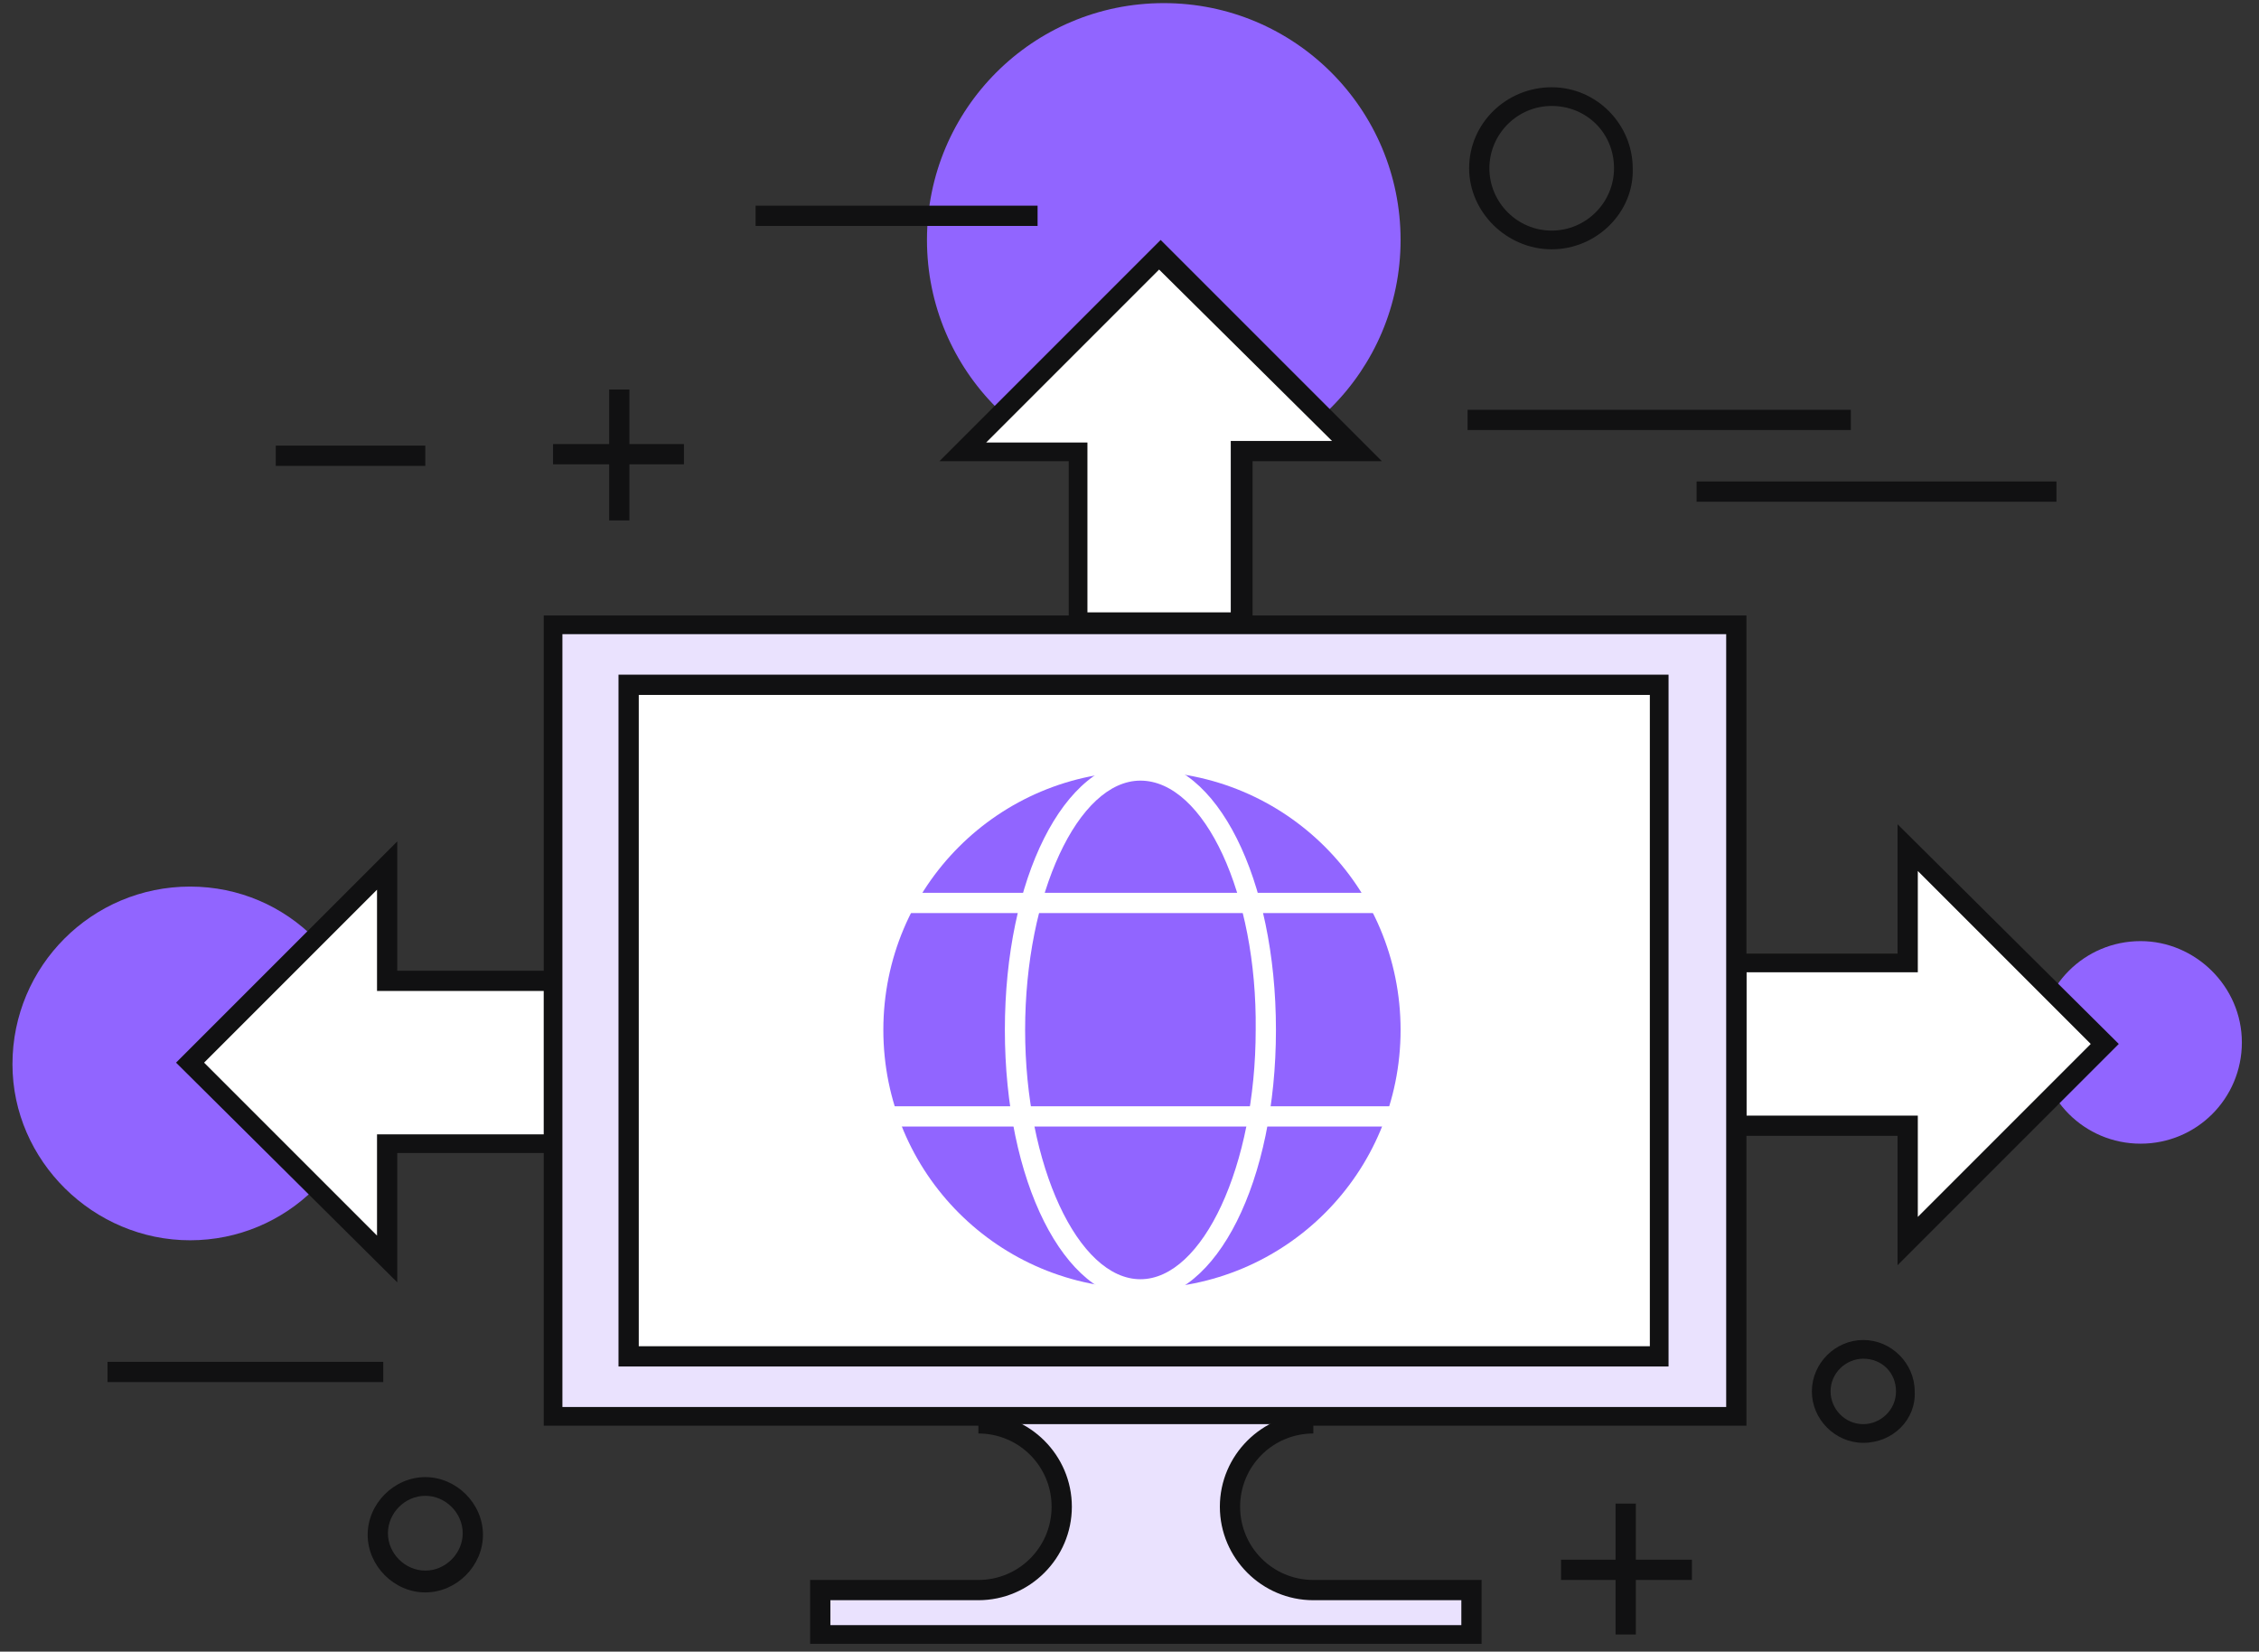
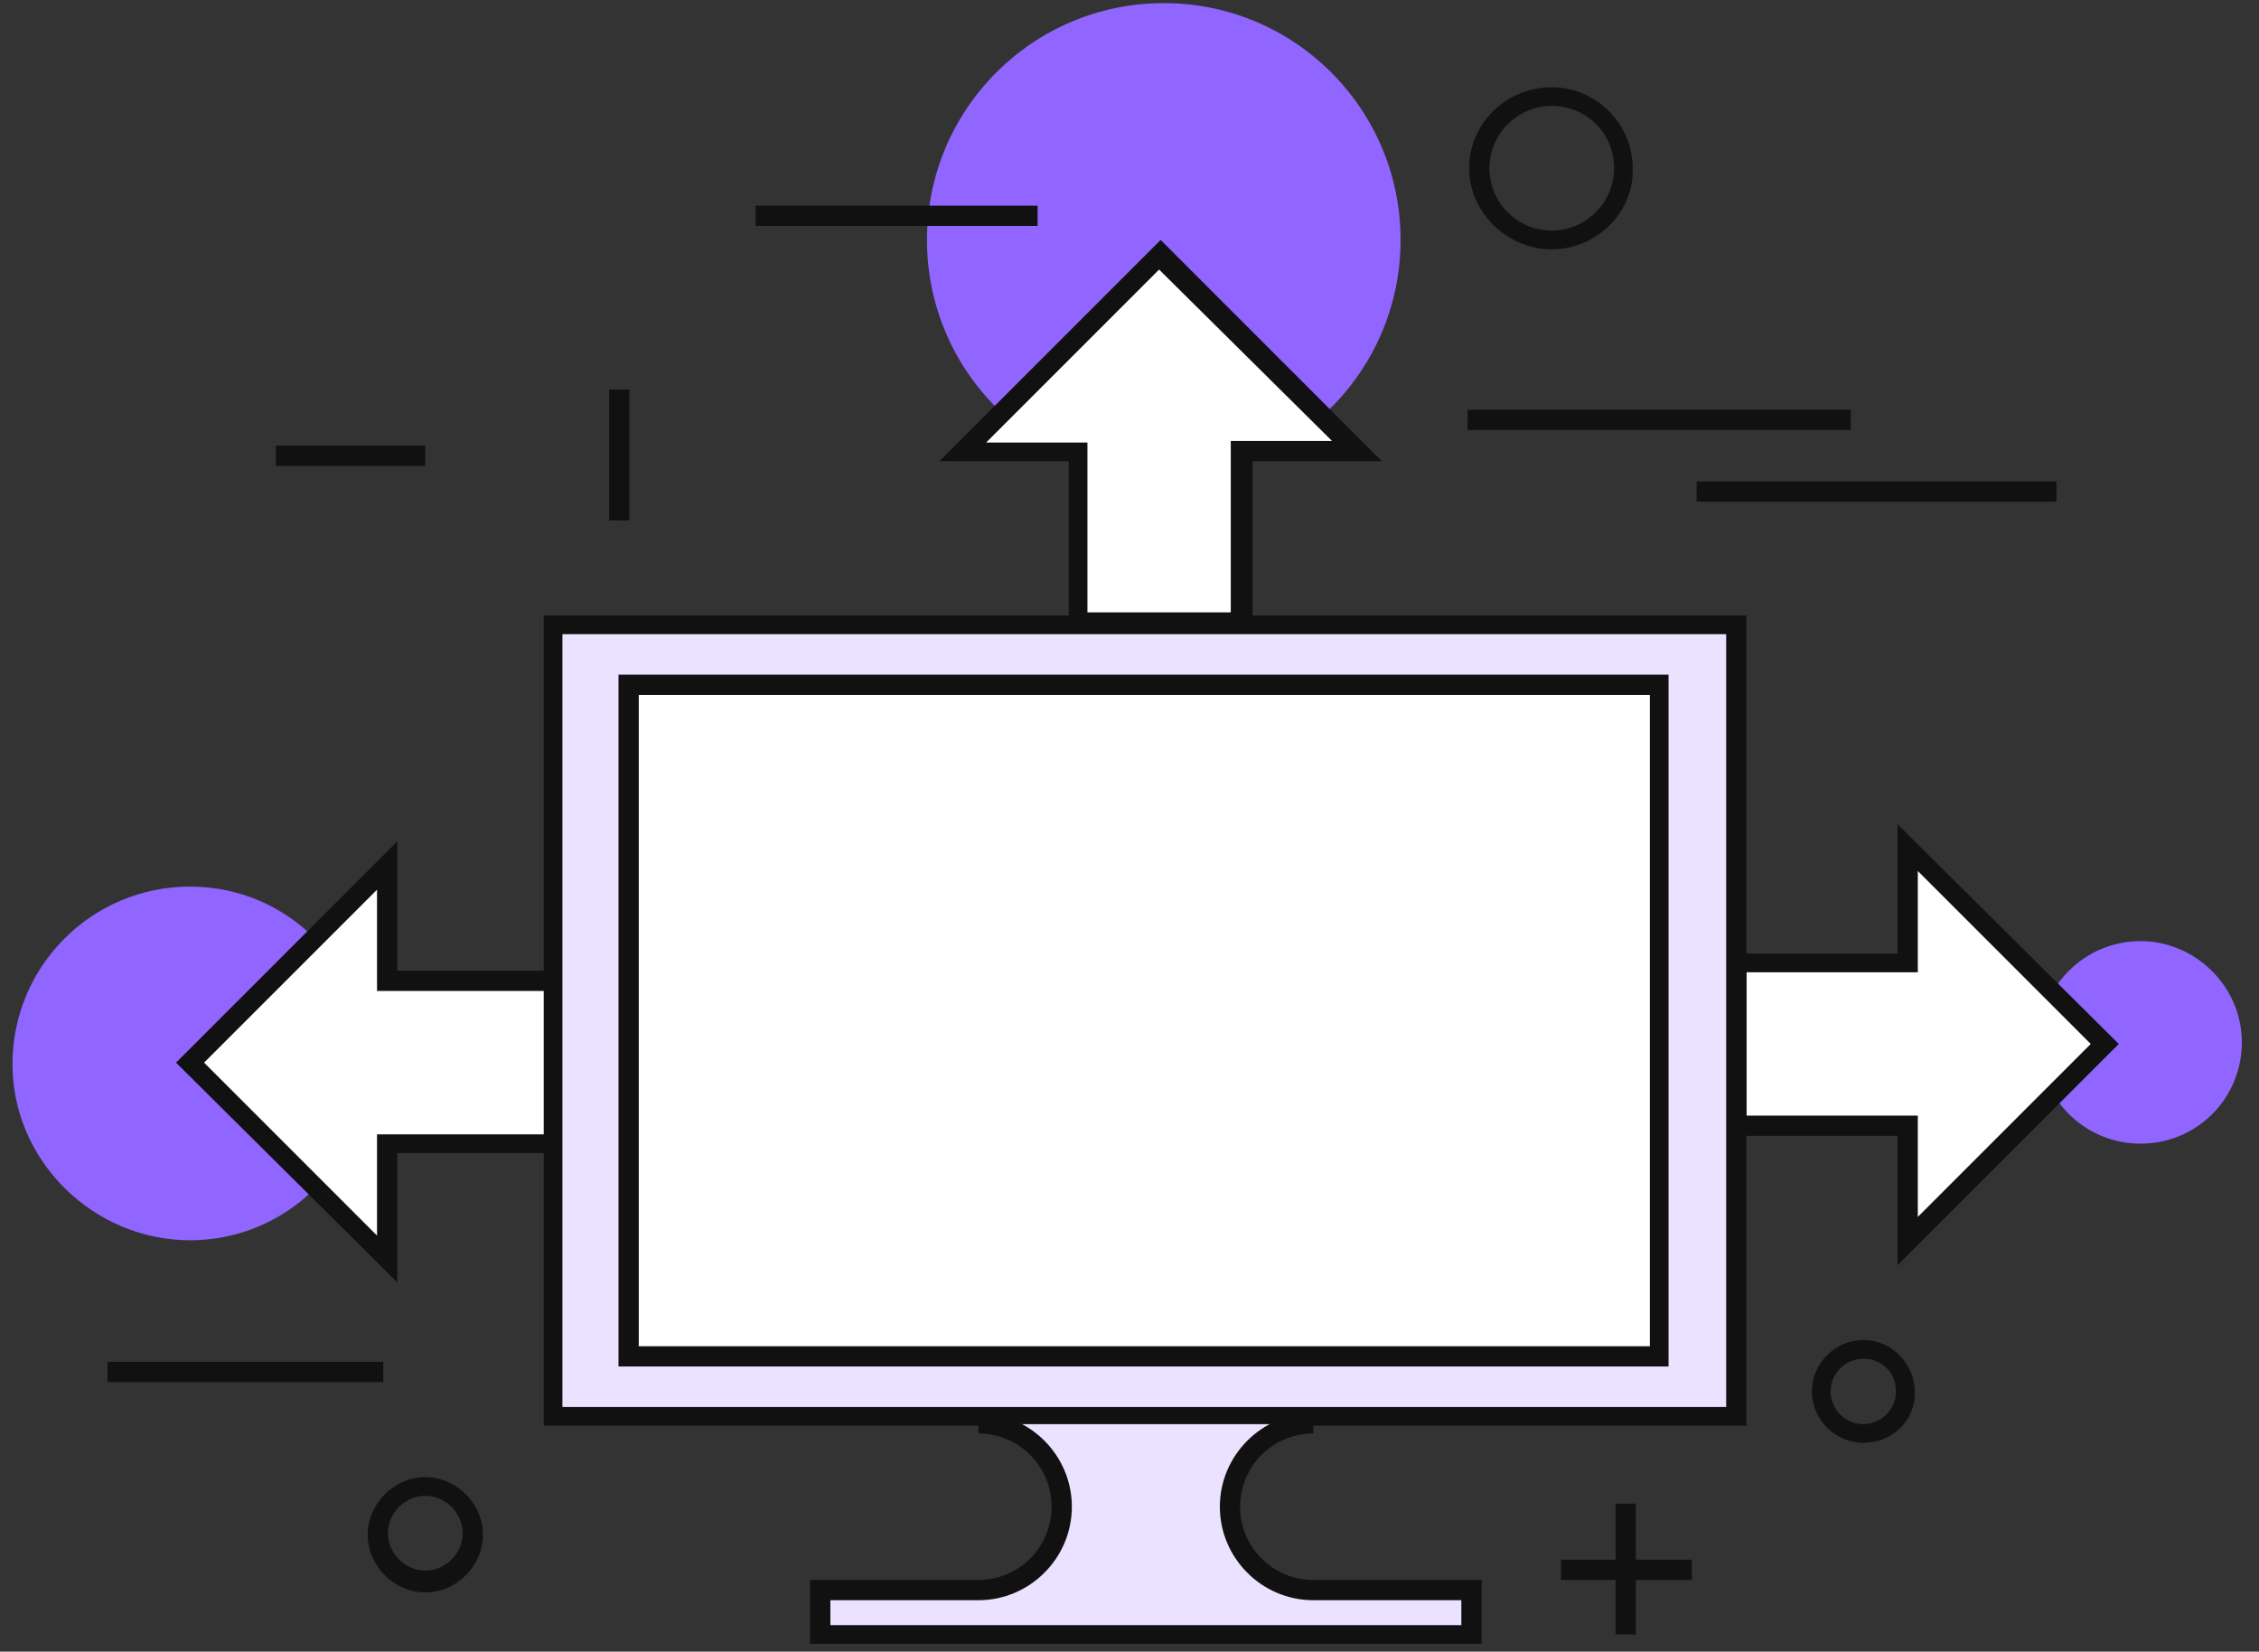
<svg xmlns="http://www.w3.org/2000/svg" width="145" height="106" viewBox="0 0 145 106" fill="none">
  <rect x="0" y="0" width="145" height="106" fill="#333333" stroke="none" />
  <g clip-path="url(#clip0_0_80)">
    <path d="M89.9 15.4C89.9 23.8 83.1 30.6 74.7 30.6C66.3 30.6 59.5 23.8 59.5 15.4C59.5 7 66.3 0.2 74.7 0.2C83.1 0.2 89.9 7 89.9 15.4Z" fill="#9165FF" />
    <path d="M143.9 66.9C143.9 70.5 141 73.4 137.4 73.4C133.8 73.4 130.9 70.5 130.9 66.9C130.9 63.3 133.8 60.4 137.4 60.4C140.9 60.4 143.9 63.3 143.9 66.9Z" fill="#9165FF" />
    <path d="M23.5 68.3C23.5 74.6 18.4 79.6 12.2 79.6C6 79.6 0.8 74.5 0.8 68.3C0.8 62 5.9 56.9 12.2 56.9C18.5 56.9 23.5 62 23.5 68.3Z" fill="#9165FF" />
    <path d="M87.1 29L74.4 16.4L61.8 29H69.2V40H79.7V29H87.1Z" fill="white" />
    <path d="M122.5 79.7L135.1 67L122.5 54.4V61.8H111.5V72.2H122.5V79.7Z" fill="white" />
    <path d="M24.9 55.5L12.2 68.2L24.9 80.8V73.4H35.8V63H24.9V55.5Z" fill="white" />
    <path d="M80.3 40.6H68.6V29.6H60.3L74.5 15.4L88.7 29.6H80.4V40.6H80.3ZM69.8 39.3H79V28.3H85.5L74.4 17.3L63.3 28.4H69.8V39.3Z" fill="#111112" />
    <path d="M121.8 81.2V72.9H110.8V61.2H121.8V52.9L136 67L121.8 81.2ZM112.1 71.6H123.1V78.1L134.2 67L123.1 55.9V62.4H112.1V71.6Z" fill="#111112" />
    <path d="M25.5 82.3L11.3 68.2L25.5 54V62.3H36.5V74H25.5V82.3ZM13.1 68.2L24.2 79.3V72.8H35.2V63.6H24.2V57.1L13.1 68.2Z" fill="#111112" />
    <path d="M111.4 40.1H35.5V90.9H111.4V40.1Z" fill="#EAE2FE" />
    <path d="M112.1 91.5H34.9V39.5H112.1V91.5ZM36.1 90.3H110.8V40.7H36.1V90.3Z" fill="#111112" />
    <path d="M84.1 91.4C81.2 91.4 78.8 93.8 78.8 96.7C78.8 99.6 81.2 102 84.1 102H94.3V104.9H52.6V102H62.8C65.7 102 68.1 99.6 68.1 96.7C68.1 93.8 65.7 91.4 62.8 91.4H84.1Z" fill="#EAE2FE" />
    <path d="M95 105.5H52V101.4H62.8C65.4 101.4 67.5 99.3 67.5 96.7C67.5 94.1 65.4 92 62.8 92V90.7C66.1 90.7 68.8 93.4 68.8 96.7C68.8 100 66.1 102.7 62.8 102.7H53.3V104.3H93.8V102.7H84.3C81 102.7 78.3 100 78.3 96.7C78.3 93.4 81 90.7 84.3 90.7V92C81.7 92 79.6 94.1 79.6 96.7C79.6 99.3 81.7 101.4 84.3 101.4H95.1V105.5H95Z" fill="#111112" />
    <path d="M106.6 44H40.4V87.1H106.6V44Z" fill="white" />
    <path d="M107.2 87.7H39.7V43.3H107.1V87.7H107.2ZM41 86.4H105.9V44.6H41V86.4Z" fill="#111112" />
-     <path d="M89.9 66.1C89.9 75.3 82.5 82.7 73.3 82.7C64.1 82.7 56.7 75.3 56.7 66.1C56.7 56.9 64.1 49.5 73.3 49.5C82.5 49.5 89.9 56.9 89.9 66.1Z" fill="#9165FF" />
    <path d="M73.2 83.4C68.3 83.4 64.5 75.8 64.5 66.1C64.5 56.4 68.3 48.8 73.2 48.8C78.1 48.8 81.9 56.4 81.9 66.1C81.9 75.8 78.1 83.4 73.2 83.4ZM73.2 50.1C69.2 50.1 65.8 57.4 65.8 66.1C65.8 74.8 69.2 82.1 73.2 82.1C77.2 82.1 80.6 74.8 80.6 66.1C80.7 57.4 77.3 50.1 73.2 50.1Z" fill="white" />
    <path d="M91 57.3H57.1V58.6H91V57.3Z" fill="white" />
    <path d="M91 71H57.1V72.3H91V71Z" fill="white" />
-     <path d="M43.9 28.5H35.5V29.8H43.9V28.5Z" fill="#111112" />
    <path d="M40.4 25H39.1V33.4H40.4V25Z" fill="#111112" />
    <path d="M108.6 100.1H100.2V101.4H108.6V100.1Z" fill="#111112" />
    <path d="M105 96.5H103.7V104.9H105V96.5Z" fill="#111112" />
    <path d="M99.6 16C96.7 16 94.3 13.6 94.3 10.8C94.3 7.9 96.7 5.6 99.6 5.6C102.5 5.6 104.8 8 104.8 10.8C104.9 13.6 102.5 16 99.6 16ZM99.6 6.8C97.4 6.8 95.6 8.6 95.6 10.8C95.6 13 97.4 14.8 99.6 14.8C101.8 14.8 103.6 13 103.6 10.8C103.6 8.5 101.8 6.8 99.6 6.8Z" fill="#111112" />
    <path d="M27.3 102.2C25.3 102.2 23.6 100.5 23.6 98.5C23.6 96.5 25.3 94.8 27.3 94.8C29.3 94.8 31 96.5 31 98.5C31 100.5 29.3 102.2 27.3 102.2ZM27.3 96C26 96 24.9 97.1 24.9 98.4C24.9 99.7 26 100.8 27.3 100.8C28.6 100.8 29.7 99.7 29.7 98.4C29.7 97.1 28.6 96 27.3 96Z" fill="#111112" />
    <path d="M118.8 26.3H94.2V27.6H118.8V26.3Z" fill="#111112" />
    <path d="M132 30.9H108.9V32.2H132V30.9Z" fill="#111112" />
    <path d="M24.6 87.4H6.9V88.7H24.6V87.4Z" fill="#111112" />
    <path d="M27.3 28.6H17.7V29.9H27.3V28.6Z" fill="#111112" />
    <path d="M66.6 13.2H48.5V14.5H66.6V13.2Z" fill="#111112" />
    <path d="M119.6 92.6C117.8 92.6 116.3 91.1 116.3 89.3C116.3 87.5 117.8 86 119.6 86C121.4 86 122.9 87.5 122.9 89.3C123 91.1 121.5 92.6 119.6 92.6ZM119.6 87.2C118.5 87.2 117.5 88.1 117.5 89.3C117.5 90.4 118.4 91.4 119.6 91.4C120.7 91.4 121.7 90.5 121.7 89.3C121.7 88.1 120.8 87.2 119.6 87.2Z" fill="#111112" />
  </g>
  <defs>
    <clipPath id="clip0_0_80">
      <rect width="143.7" height="105.7" fill="white" transform="translate(0.5)" />
    </clipPath>
  </defs>
</svg>